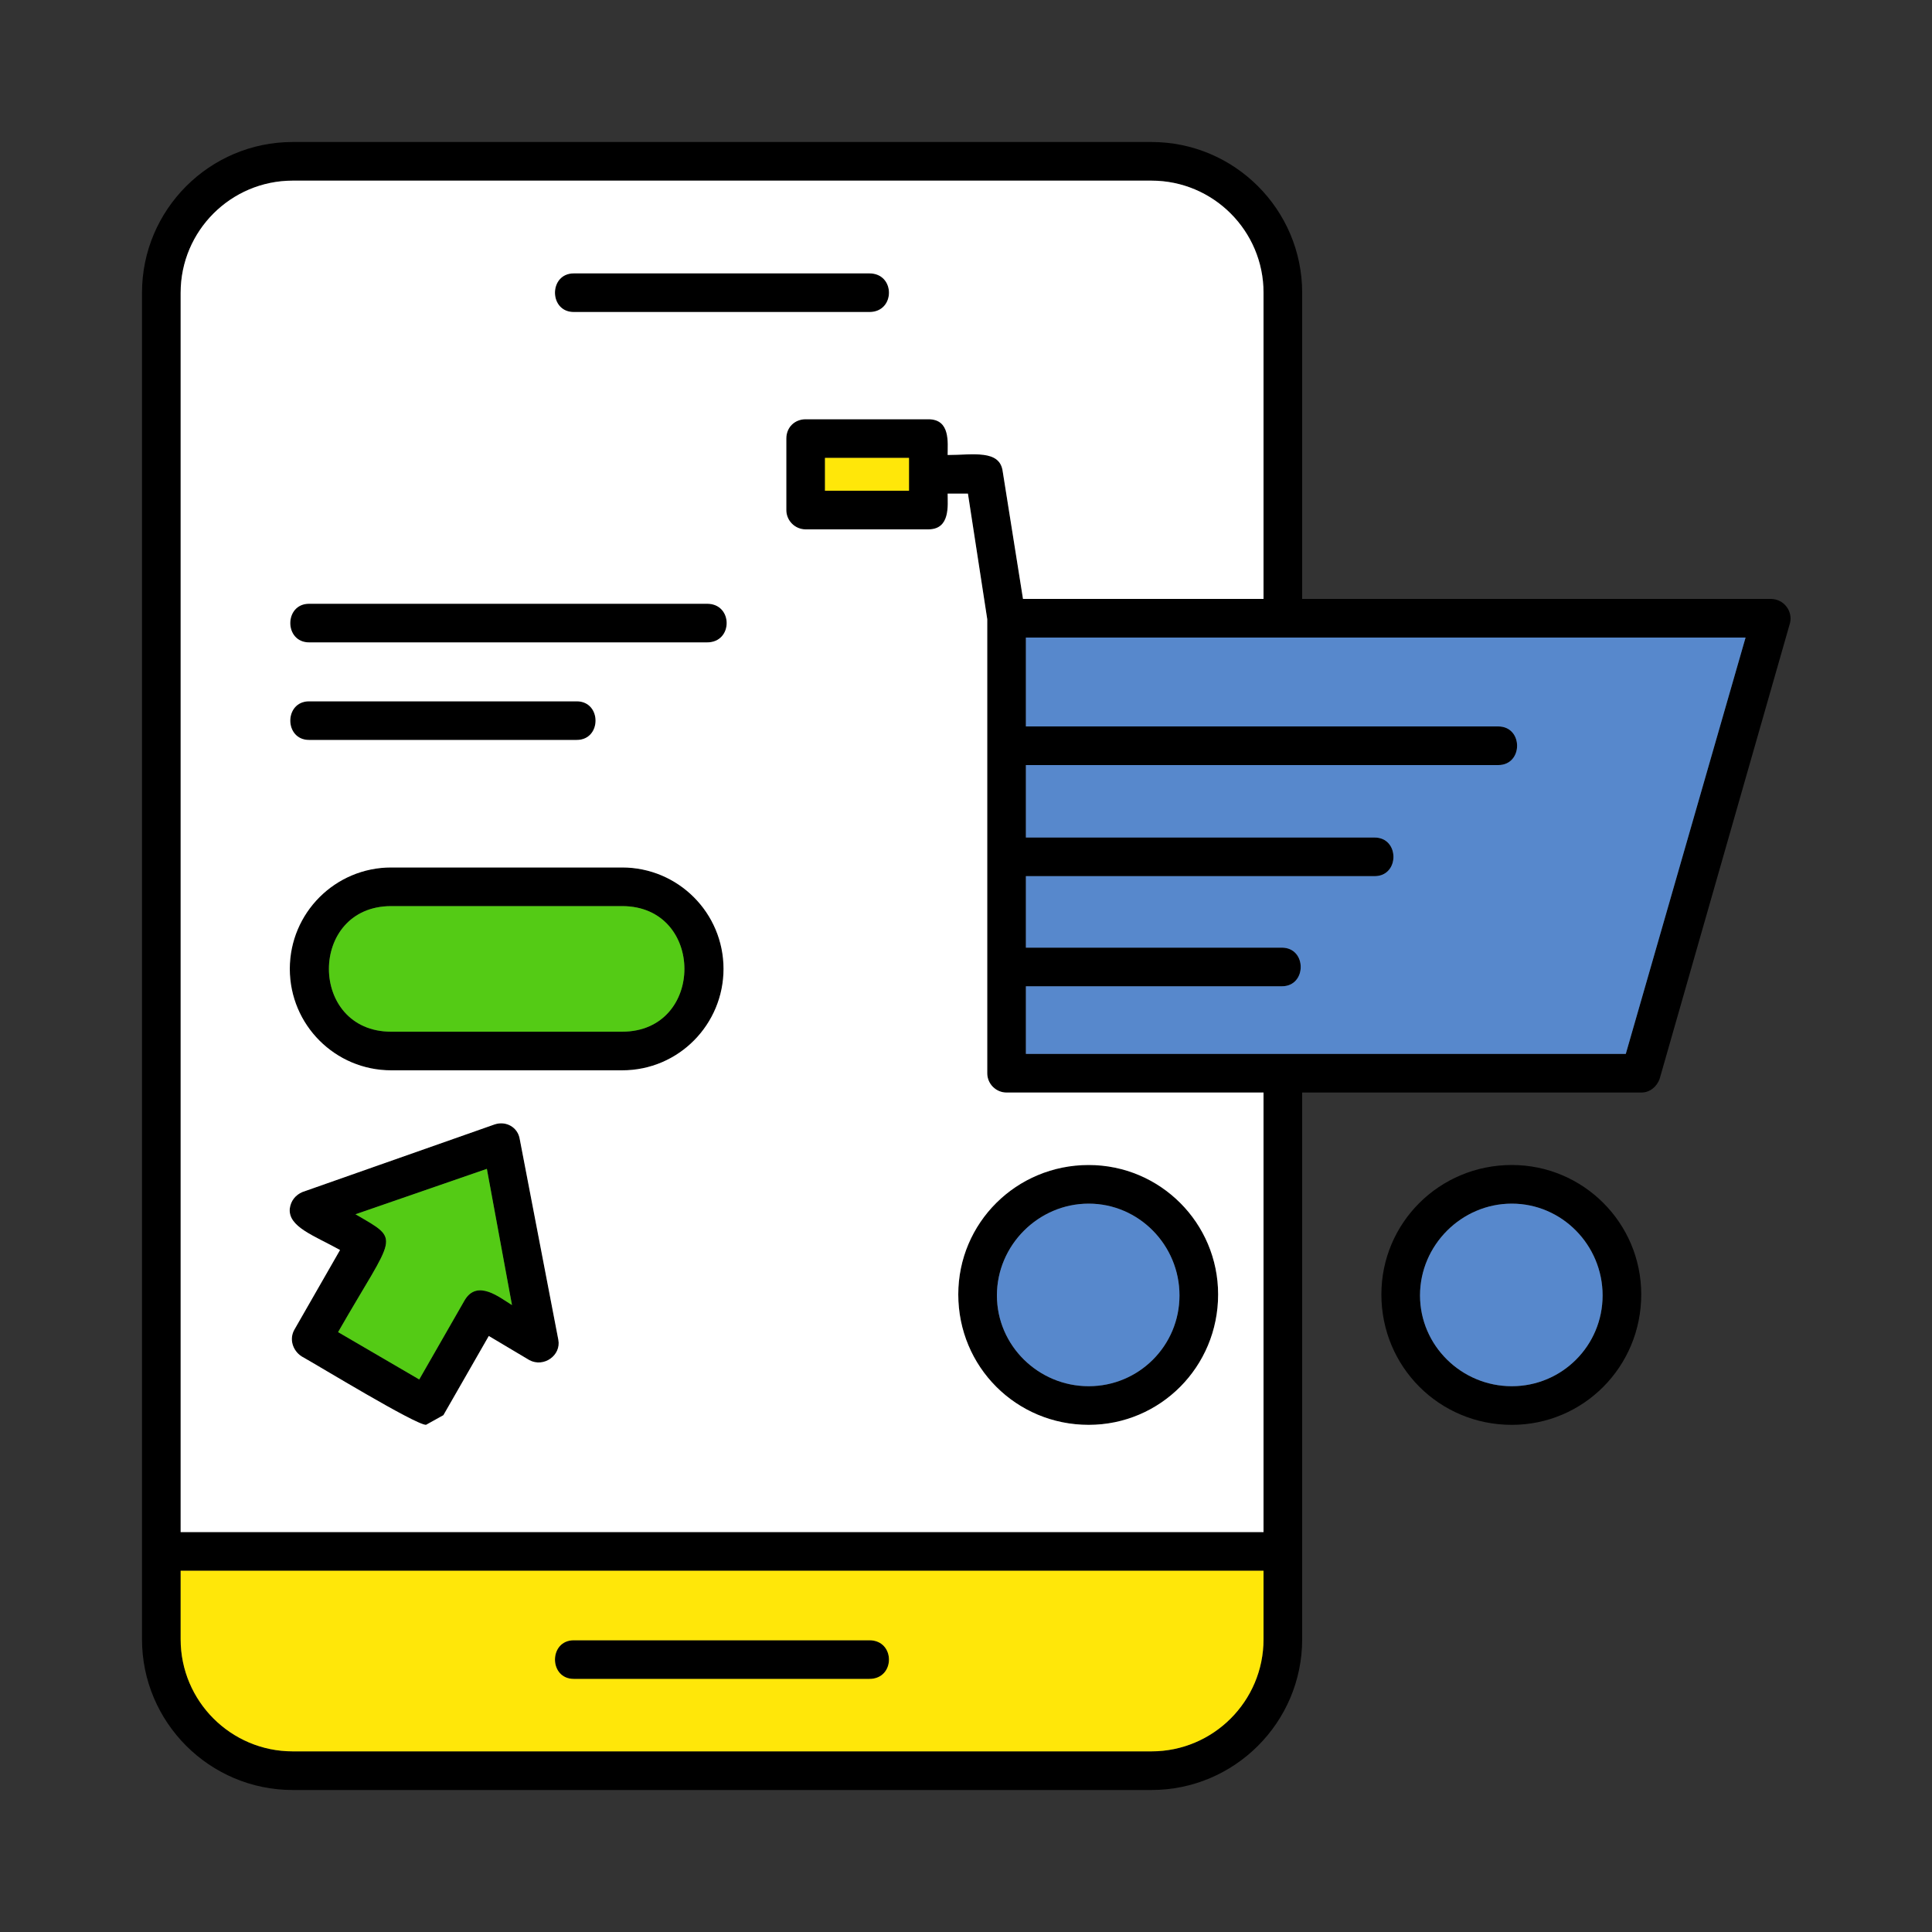
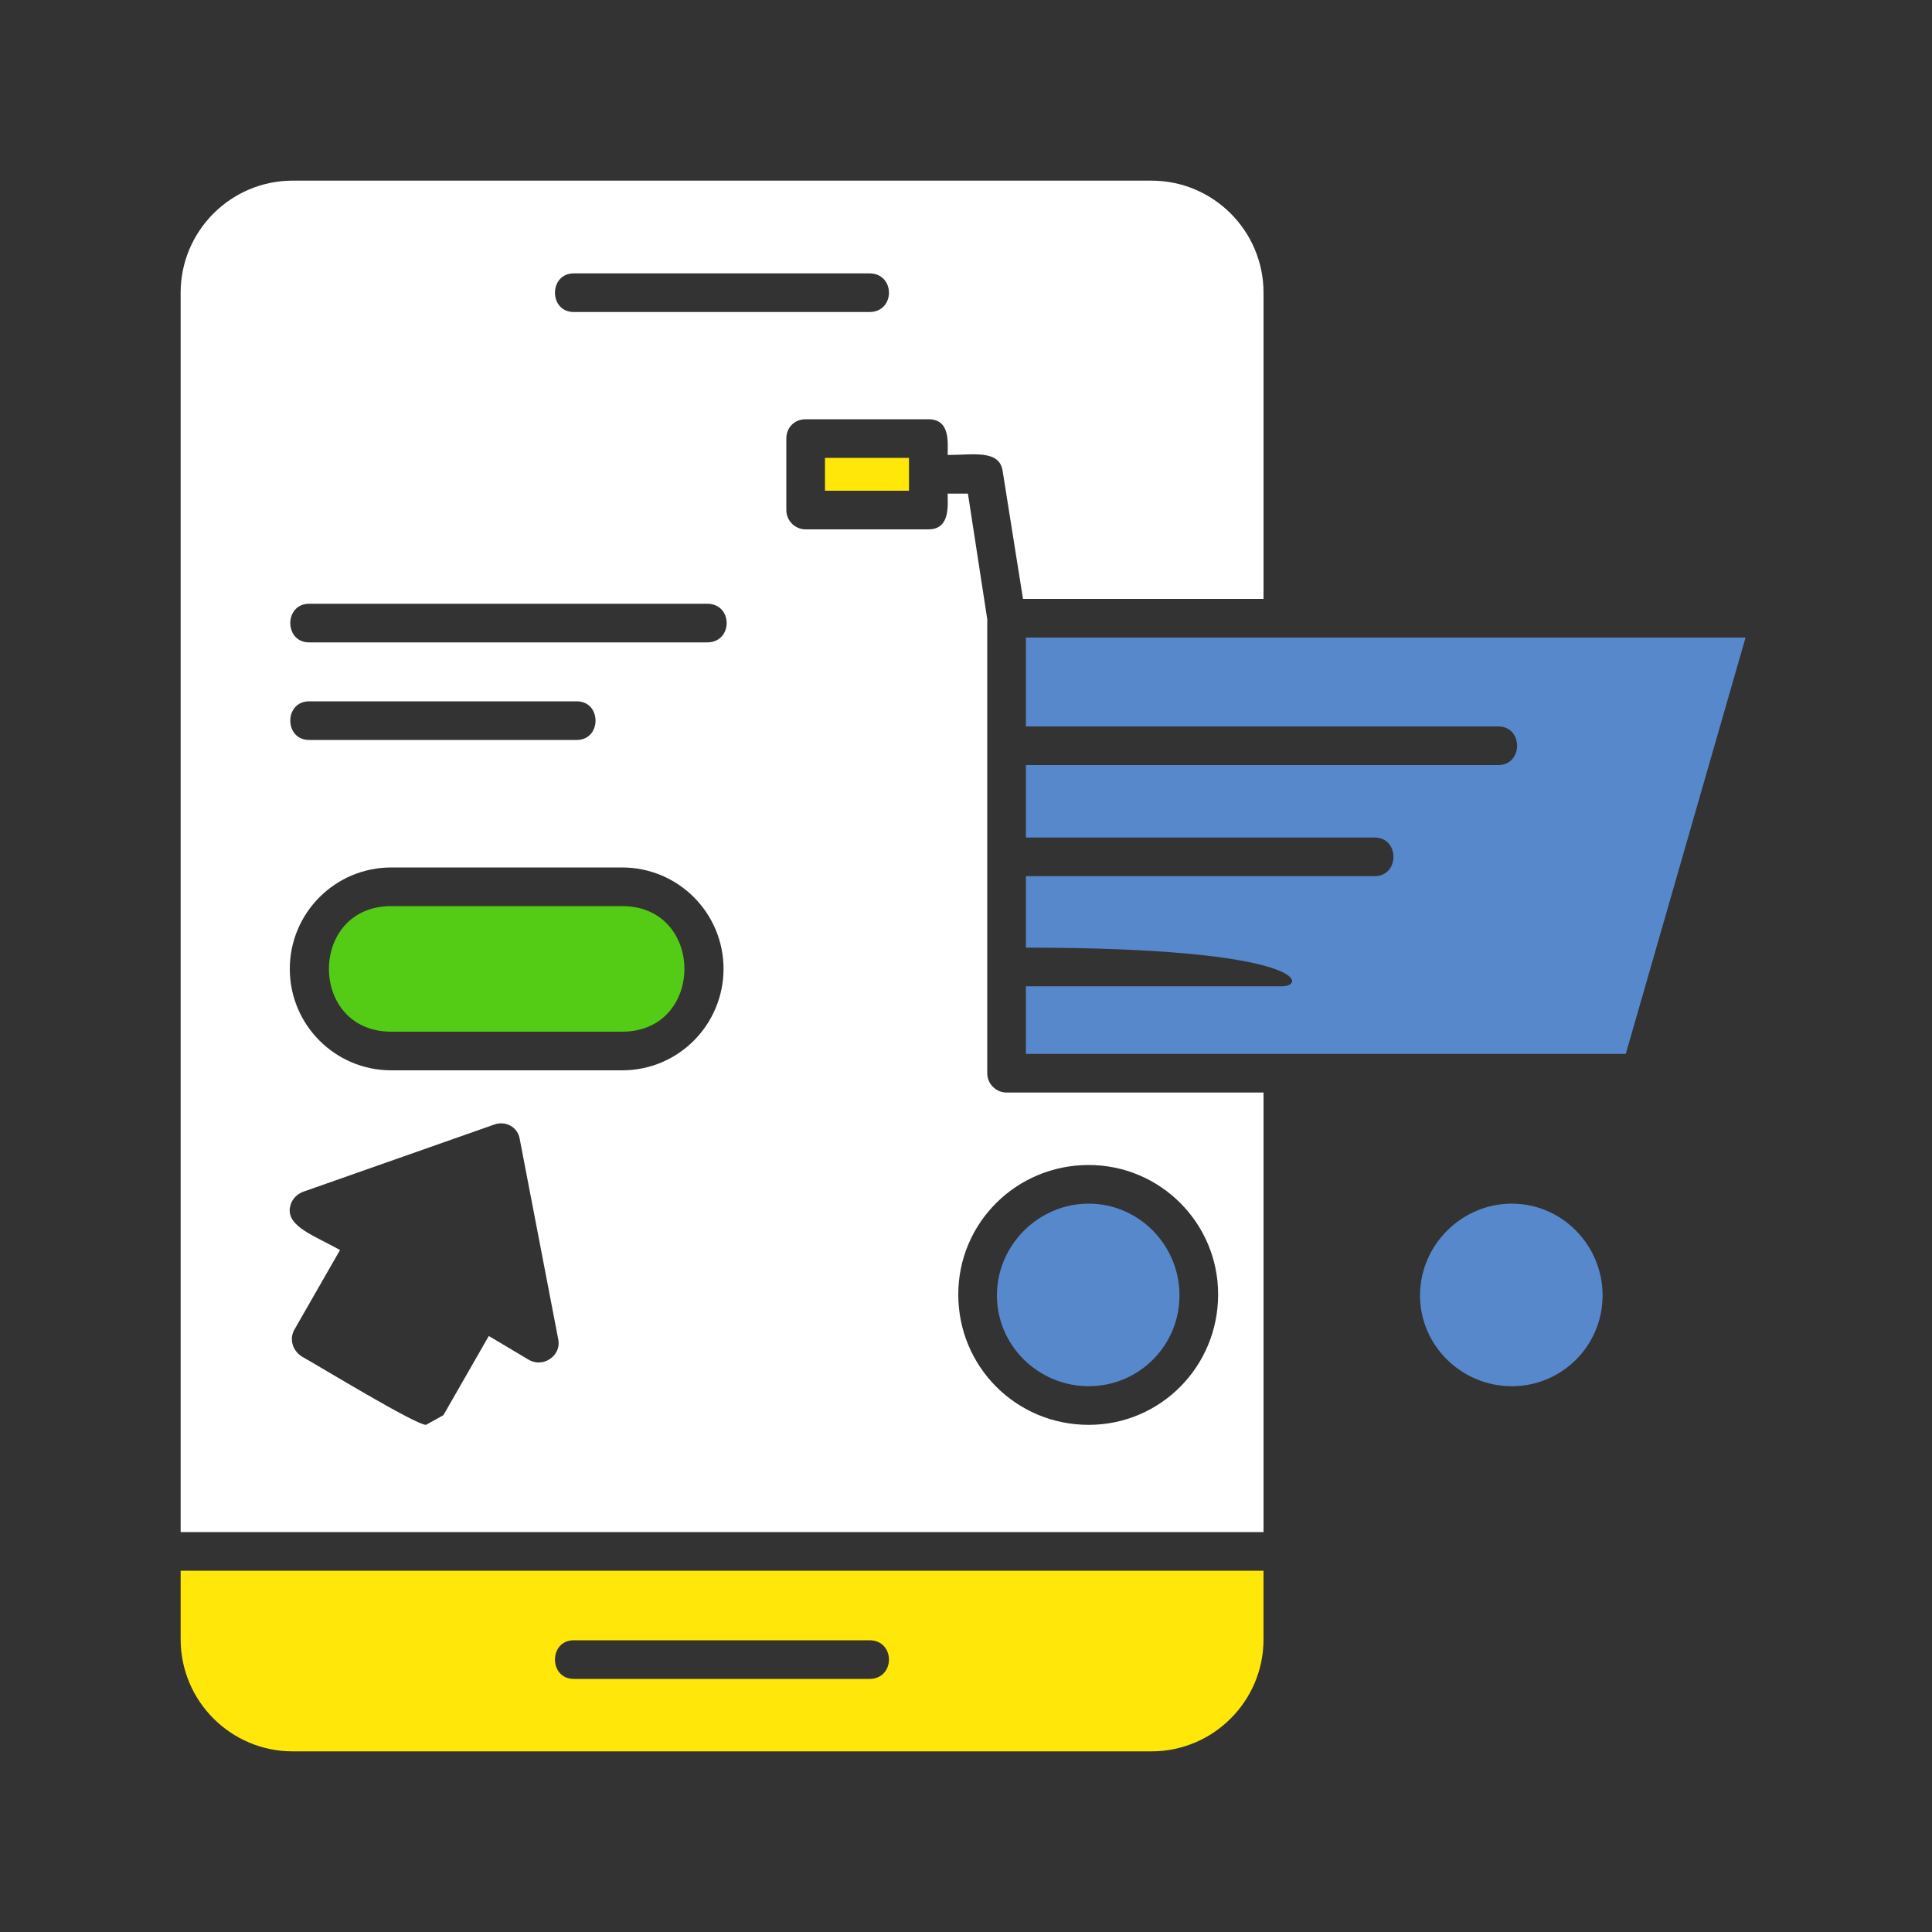
<svg xmlns="http://www.w3.org/2000/svg" width="32" height="32" viewBox="0 0 32 32" fill="none">
  <rect x="0" y="0" width="32" height="32" fill="#333333" stroke="none" />
-   <path fill-rule="evenodd" clip-rule="evenodd" d="M9.552 12.256H5.12C4.704 12.256 4.704 11.616 5.12 11.616H9.552C9.968 11.616 9.968 12.256 9.552 12.256ZM19.072 29.648H4.848C3.472 29.648 2.352 28.528 2.352 27.152V4.848C2.352 3.472 3.472 2.352 4.848 2.352H19.072C20.448 2.352 21.568 3.472 21.568 4.848V9.92H29.328C29.552 9.92 29.696 10.128 29.648 10.32L27.488 17.872C27.44 18 27.328 18.096 27.184 18.096H21.568V27.152C21.568 28.528 20.448 29.648 19.072 29.648ZM20.928 9.92V4.848C20.928 3.824 20.096 2.992 19.072 2.992H4.848C3.824 2.992 2.992 3.824 2.992 4.848V25.376H20.928V18.096H16.672C16.496 18.096 16.352 17.952 16.352 17.776V10.256L16.032 8.176H15.696C15.696 8.368 15.744 8.768 15.376 8.768H13.344C13.168 8.768 13.024 8.624 13.024 8.448V7.264C13.024 7.072 13.168 6.944 13.344 6.944H15.376C15.744 6.944 15.696 7.328 15.696 7.536C16.112 7.536 16.56 7.44 16.608 7.808L16.944 9.92H20.928ZM2.992 26.016V27.152C2.992 28.176 3.824 29.008 4.848 29.008H19.072C20.096 29.008 20.928 28.176 20.928 27.152V26.016H2.992ZM14.4 5.168H9.504C9.088 5.168 9.088 4.528 9.504 4.528H14.4C14.832 4.528 14.832 5.168 14.4 5.168ZM14.4 27.808H9.504C9.088 27.808 9.088 27.168 9.504 27.168H14.4C14.832 27.168 14.832 27.808 14.4 27.808ZM25.04 23.6C23.84 23.6 22.88 22.64 22.88 21.44C22.88 20.256 23.84 19.296 25.04 19.296C26.224 19.296 27.184 20.256 27.184 21.44C27.184 22.64 26.224 23.6 25.04 23.6ZM25.04 19.936C24.208 19.936 23.52 20.624 23.52 21.456C23.52 22.288 24.208 22.96 25.04 22.96C25.872 22.96 26.544 22.288 26.544 21.456C26.544 20.624 25.872 19.936 25.04 19.936ZM18.032 23.6C16.832 23.6 15.872 22.64 15.872 21.44C15.872 20.256 16.832 19.296 18.032 19.296C19.216 19.296 20.176 20.256 20.176 21.44C20.176 22.64 19.216 23.6 18.032 23.6ZM18.032 19.936C17.2 19.936 16.512 20.624 16.512 21.456C16.512 22.288 17.2 22.96 18.032 22.96C18.864 22.96 19.536 22.288 19.536 21.456C19.536 20.624 18.864 19.936 18.032 19.936ZM16.992 17.456H26.928L28.912 10.56H16.992V12.032H24.816C25.232 12.032 25.232 12.672 24.816 12.672H16.992V13.872H22.768C23.184 13.872 23.184 14.512 22.768 14.512H16.992V15.696H21.232C21.648 15.696 21.648 16.336 21.232 16.336H16.992V17.456ZM13.664 8.128H15.056V7.584H13.664V8.128ZM10.304 17.728H6.48C5.552 17.728 4.8 16.976 4.8 16.048C4.8 15.12 5.552 14.368 6.48 14.368H10.304C11.232 14.368 11.984 15.12 11.984 16.048C11.984 16.96 11.248 17.728 10.304 17.728ZM6.48 15.008C5.104 15.008 5.104 17.088 6.48 17.088H10.304C11.68 17.088 11.68 15.008 10.304 15.008H6.48ZM7.056 23.6C6.88 23.6 5.28 22.624 4.992 22.464C4.848 22.368 4.784 22.176 4.88 22.016L5.632 20.704C5.2 20.464 4.768 20.32 4.8 20.016C4.816 19.888 4.896 19.792 5.008 19.744L8.192 18.624C8.384 18.56 8.576 18.672 8.608 18.864L9.248 22.192C9.296 22.448 9.008 22.656 8.768 22.528L8.096 22.128L7.344 23.44L7.056 23.6ZM5.6 22.064L6.944 22.848L7.696 21.536C7.904 21.184 8.272 21.488 8.48 21.616L8.064 19.36L5.888 20.112C6.656 20.56 6.544 20.416 5.6 22.064ZM11.712 10.64H5.12C4.704 10.64 4.704 10 5.12 10H11.712C12.144 10 12.144 10.64 11.712 10.64Z" fill="black" />
-   <path fill-rule="evenodd" clip-rule="evenodd" d="M22.768 14.512H16.992V15.696H21.232C21.648 15.696 21.648 16.336 21.232 16.336H16.992V17.456H26.928L28.912 10.56H16.992V12.032H24.816C25.232 12.032 25.232 12.672 24.816 12.672H16.992V13.872H22.768C23.184 13.872 23.184 14.512 22.768 14.512Z" fill="#5788CC" />
+   <path fill-rule="evenodd" clip-rule="evenodd" d="M22.768 14.512H16.992V15.696C21.648 15.696 21.648 16.336 21.232 16.336H16.992V17.456H26.928L28.912 10.56H16.992V12.032H24.816C25.232 12.032 25.232 12.672 24.816 12.672H16.992V13.872H22.768C23.184 13.872 23.184 14.512 22.768 14.512Z" fill="#5788CC" />
  <path fill-rule="evenodd" clip-rule="evenodd" d="M25.04 19.936C24.208 19.936 23.52 20.624 23.52 21.456C23.52 22.288 24.208 22.96 25.04 22.96C25.872 22.96 26.544 22.288 26.544 21.456C26.544 20.624 25.872 19.936 25.04 19.936Z" fill="#5788CC" />
  <path fill-rule="evenodd" clip-rule="evenodd" d="M19.536 21.456C19.536 20.624 18.864 19.936 18.032 19.936C17.2 19.936 16.512 20.624 16.512 21.456C16.512 22.288 17.2 22.96 18.032 22.96C18.864 22.96 19.536 22.288 19.536 21.456Z" fill="#5788CC" />
  <path fill-rule="evenodd" clip-rule="evenodd" d="M15.872 21.44C15.872 20.256 16.832 19.296 18.032 19.296C19.216 19.296 20.176 20.256 20.176 21.44C20.176 22.64 19.216 23.6 18.032 23.6C16.832 23.6 15.872 22.64 15.872 21.44ZM11.984 16.048C11.984 16.96 11.248 17.728 10.304 17.728H6.48C5.552 17.728 4.8 16.976 4.8 16.048C4.8 15.12 5.552 14.368 6.48 14.368H10.304C11.232 14.368 11.984 15.12 11.984 16.048ZM9.552 12.256H5.12C4.704 12.256 4.704 11.616 5.12 11.616H9.552C9.968 11.616 9.968 12.256 9.552 12.256ZM2.992 25.376H20.928V18.096H16.672C16.496 18.096 16.352 17.952 16.352 17.776V10.256L16.032 8.176H15.696C15.696 8.368 15.744 8.768 15.376 8.768H13.344C13.168 8.768 13.024 8.624 13.024 8.448V7.264C13.024 7.072 13.168 6.944 13.344 6.944H15.376C15.744 6.944 15.696 7.328 15.696 7.536C16.112 7.536 16.56 7.44 16.608 7.808L16.944 9.92H20.928V4.848C20.928 3.824 20.096 2.992 19.072 2.992H4.848C3.824 2.992 2.992 3.824 2.992 4.848V25.376ZM14.4 5.168H9.504C9.088 5.168 9.088 4.528 9.504 4.528H14.4C14.832 4.528 14.832 5.168 14.4 5.168ZM8.608 18.864L9.248 22.192C9.296 22.448 9.008 22.656 8.768 22.528L8.096 22.128L7.344 23.44L7.056 23.6C6.88 23.6 5.28 22.624 4.992 22.464C4.848 22.368 4.784 22.176 4.88 22.016L5.632 20.704C5.2 20.464 4.768 20.32 4.8 20.016C4.816 19.888 4.896 19.792 5.008 19.744L8.192 18.624C8.384 18.56 8.576 18.672 8.608 18.864ZM11.712 10.64H5.12C4.704 10.64 4.704 10 5.12 10H11.712C12.144 10 12.144 10.64 11.712 10.64Z" fill="white" />
  <path fill-rule="evenodd" clip-rule="evenodd" d="M6.48 17.088H10.304C11.68 17.088 11.68 15.008 10.304 15.008H6.48C5.104 15.008 5.104 17.088 6.48 17.088Z" fill="#54CB15" />
-   <path fill-rule="evenodd" clip-rule="evenodd" d="M8.064 19.36L5.888 20.112C6.656 20.56 6.544 20.416 5.6 22.064L6.944 22.848L7.696 21.536C7.904 21.184 8.272 21.488 8.48 21.616L8.064 19.36Z" fill="#54CB15" />
  <path fill-rule="evenodd" clip-rule="evenodd" d="M13.664 8.128H15.056V7.584H13.664V8.128Z" fill="#FFE709" />
  <path fill-rule="evenodd" clip-rule="evenodd" d="M20.928 26.016H2.992V27.152C2.992 28.176 3.824 29.008 4.848 29.008H19.072C20.096 29.008 20.928 28.176 20.928 27.152V26.016ZM14.4 27.168C14.832 27.168 14.832 27.808 14.4 27.808H9.504C9.088 27.808 9.088 27.168 9.504 27.168H14.4Z" fill="#FFE709" />
</svg>